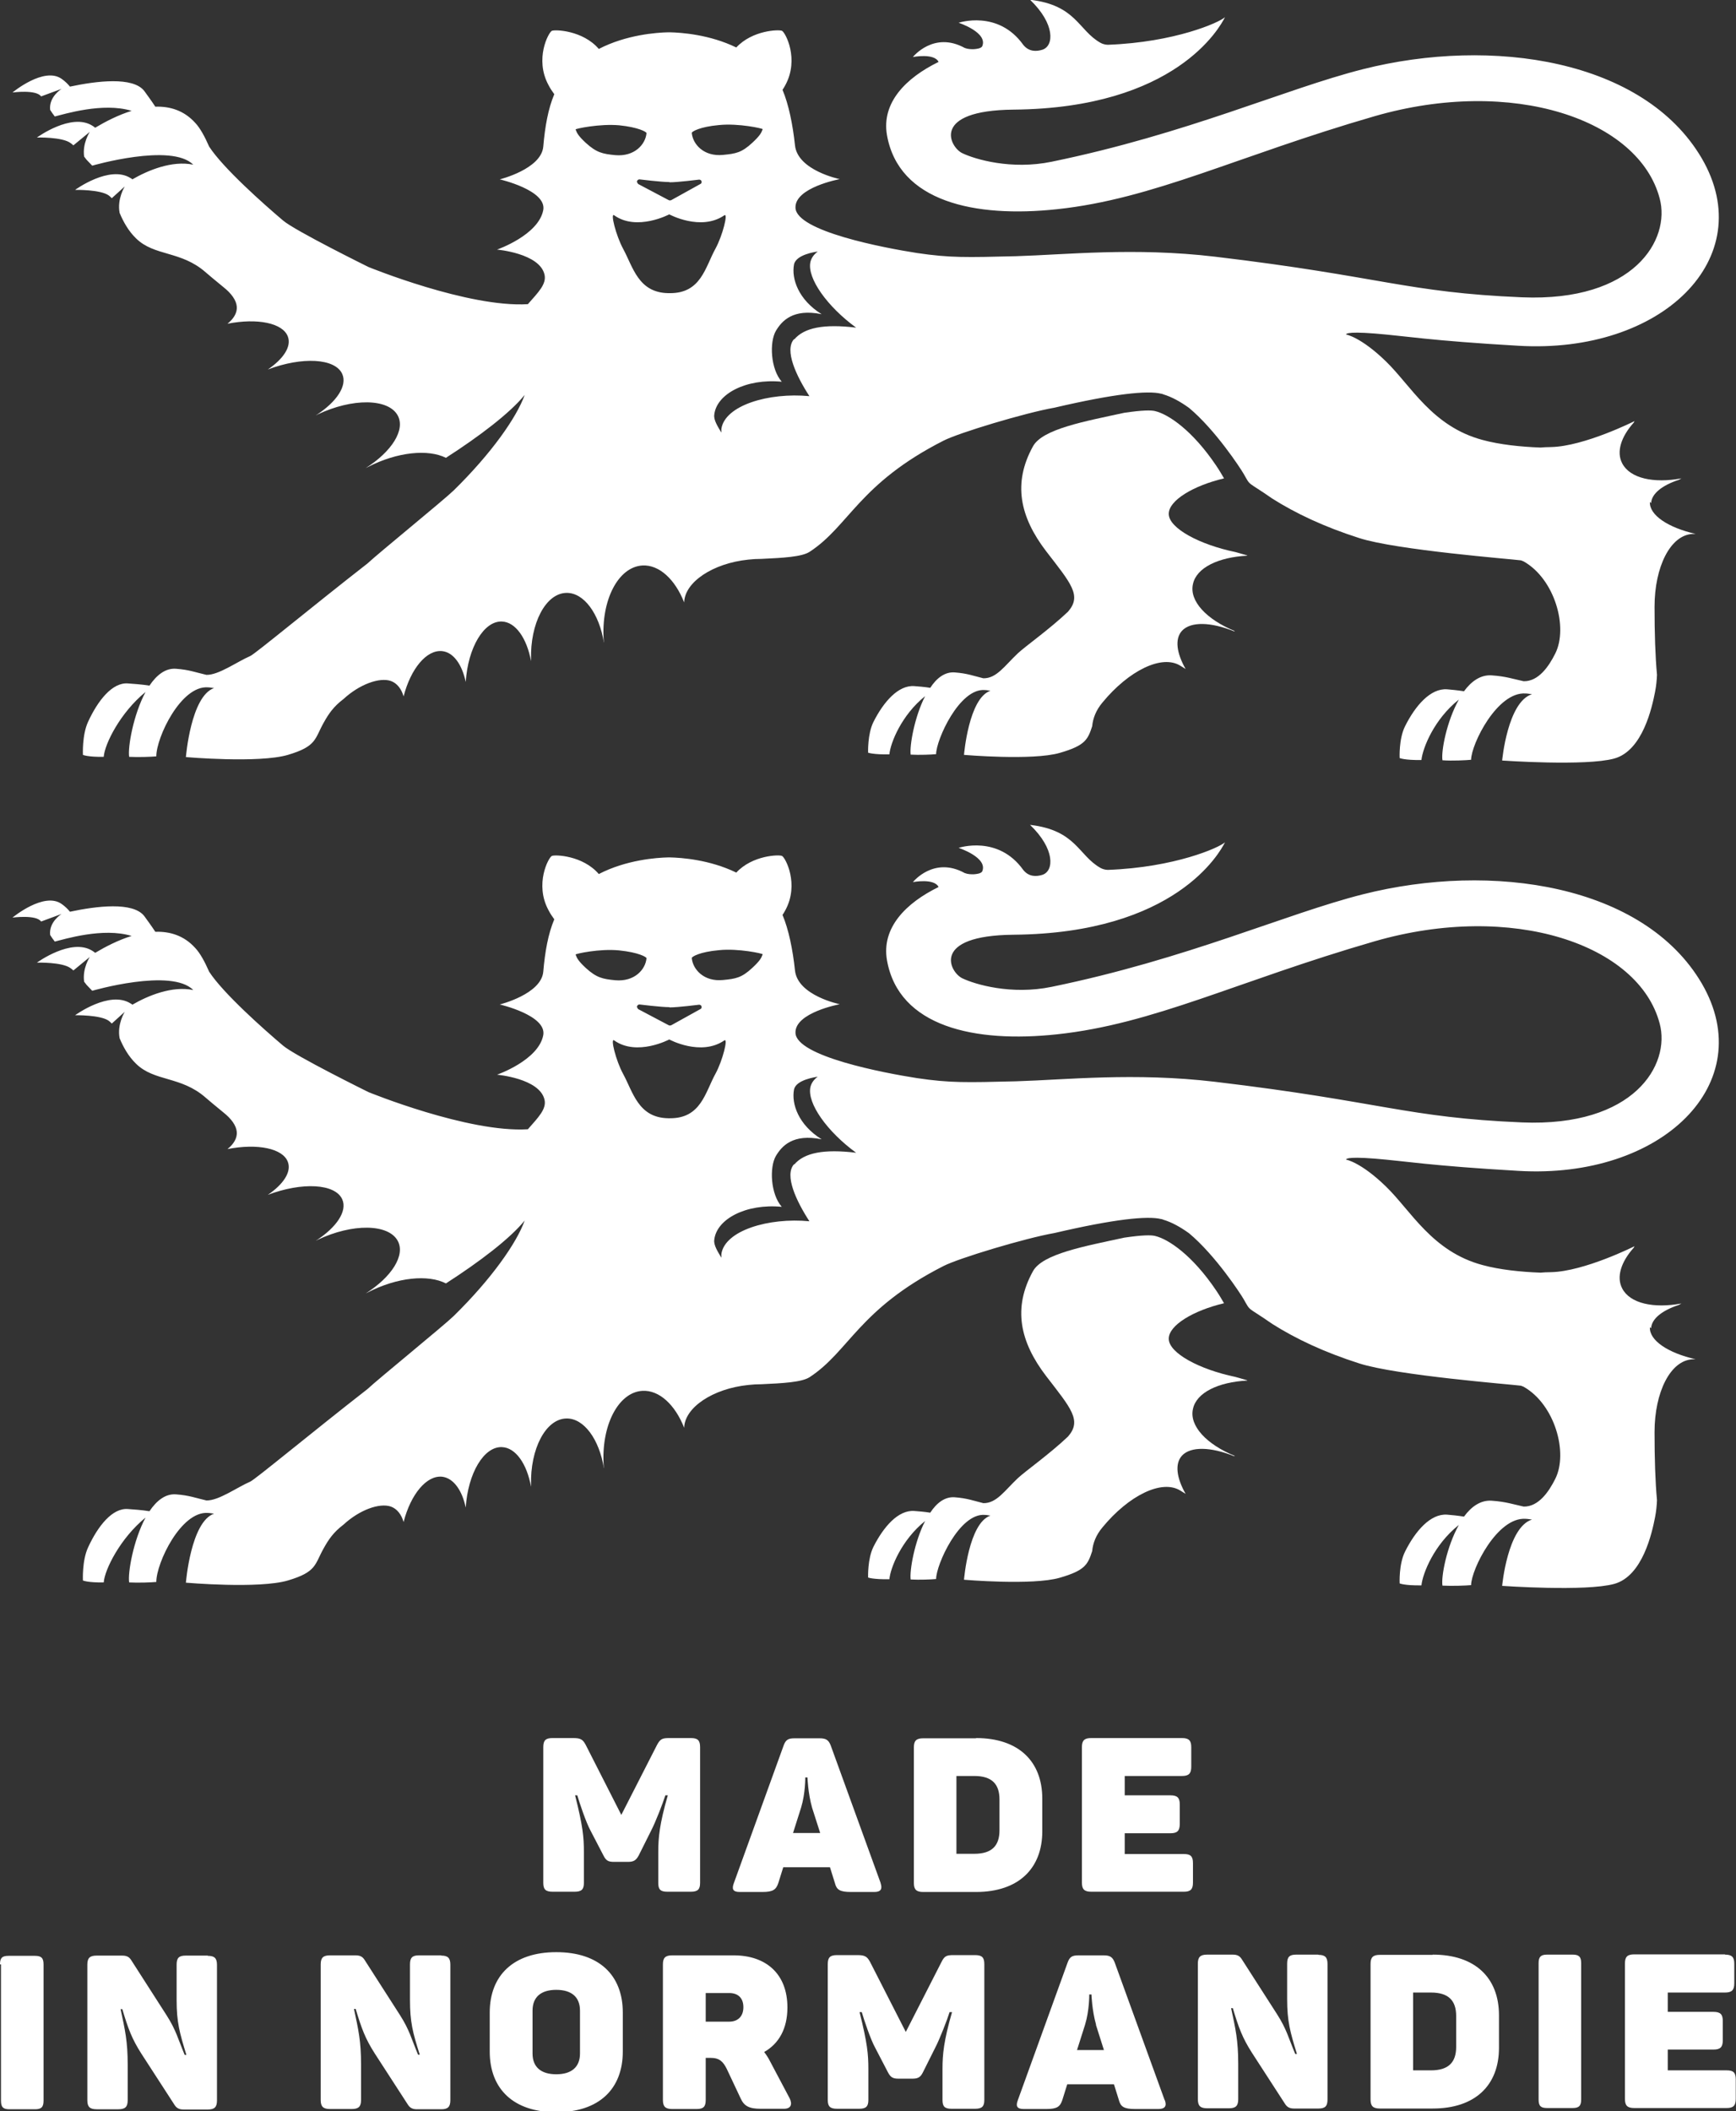
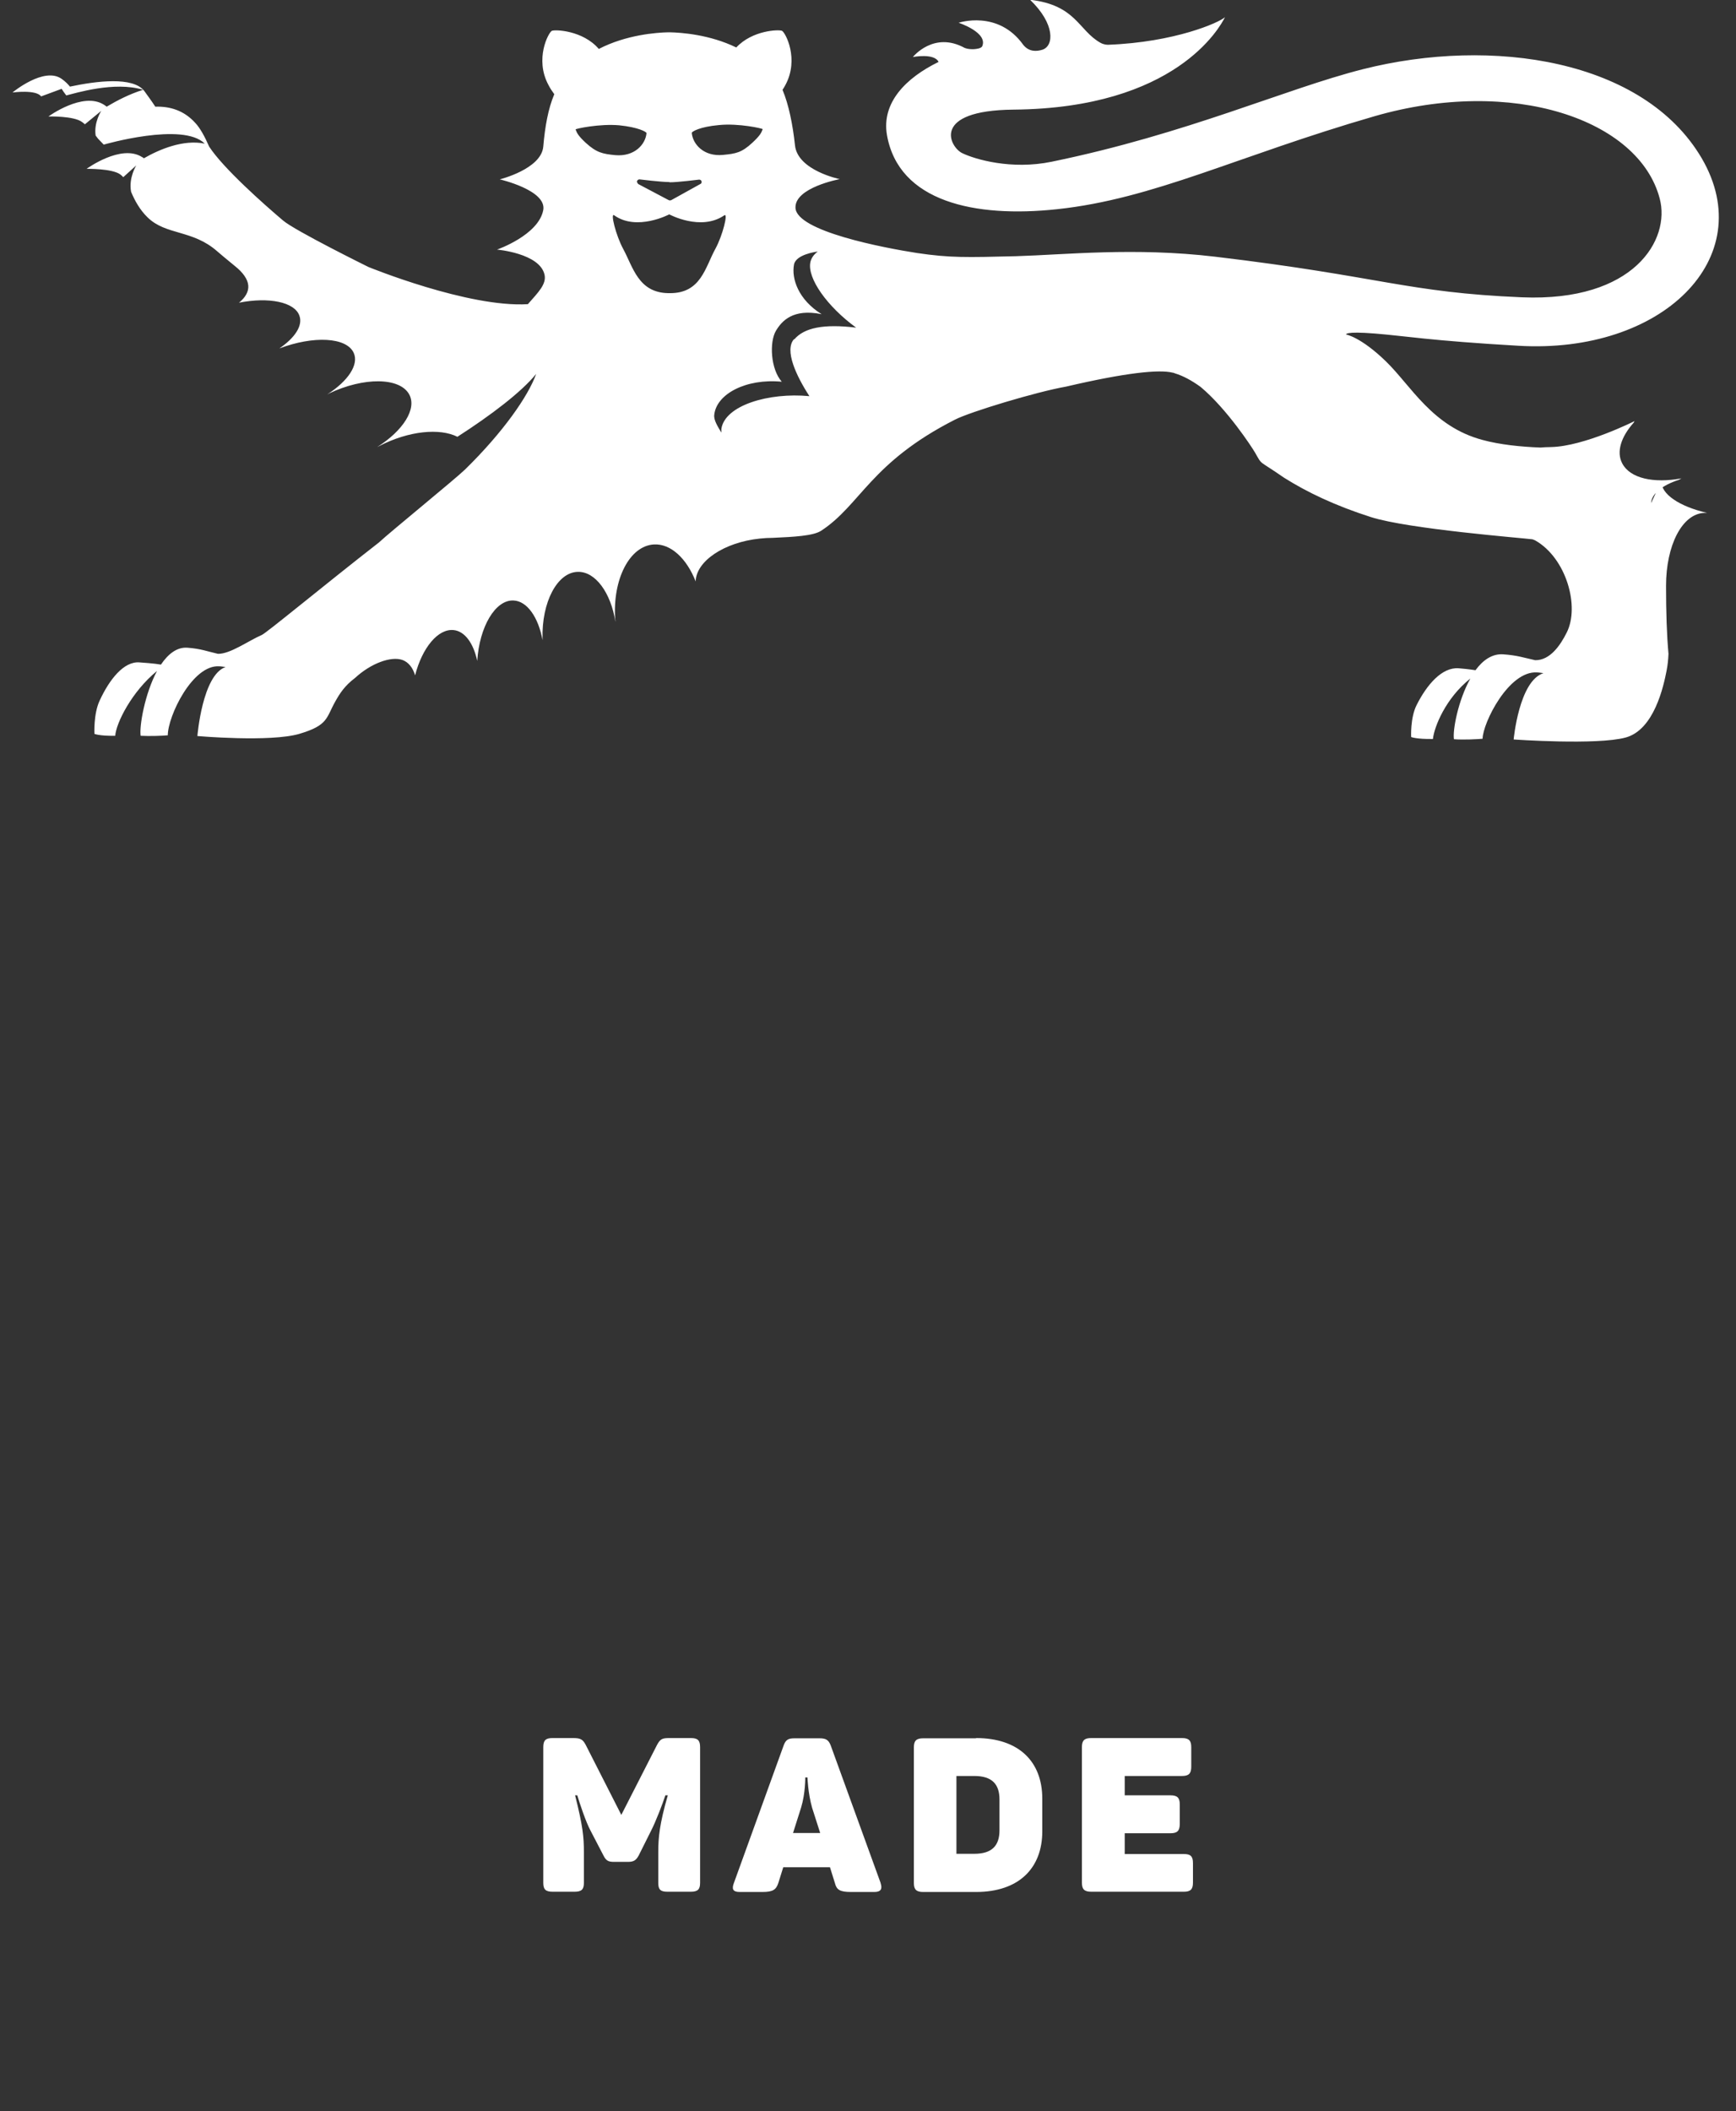
<svg xmlns="http://www.w3.org/2000/svg" id="Calque_2" data-name="Calque 2" viewBox="0 0 70.97 86.28">
  <rect x="0" y="0" width="70.97" height="86.28" fill="#333333" stroke="none" />
  <defs>
    <style>
      .cls-1 {
        fill: #fff;
        stroke-width: 0px;
      }
    </style>
  </defs>
  <g id="Calque_1-2" data-name="Calque 1">
-     <path class="cls-1" d="m32.46,13.86c-.4.45.09,1.5.63,2.33-1.67-.16-3.46.38-3.6,1.34,0,.05,0,.1,0,.15-.14-.24-.32-.51-.29-.73.09-.85,1.3-1.49,2.76-1.35-.46-.52-.51-1.62-.24-2.08.24-.4.69-.92,1.87-.68-.95-.59-1.24-1.45-1.13-2.03.08-.41.89-.52.97-.53-.16.12-.26.26-.3.43-.14.66.69,1.82,1.87,2.68-1.32-.16-2.12,0-2.53.48m-5.09-1.89h-.06c-1.23-.02-1.44-1.07-1.85-1.82-.29-.54-.53-1.49-.36-1.36.93.66,2.25-.04,2.25-.04,0,0,1.29.7,2.25.04.17-.12-.07.83-.36,1.36-.42.76-.59,1.83-1.87,1.82m-3.43-6.14c-.3-.28-.36-.39-.42-.55-.01-.03.98-.24,1.78-.17.79.08,1.12.27,1.12.32-.04.46-.49.97-1.28.9-.51-.05-.76-.1-1.2-.5m3.42,1.61c.34,0,1.21-.11,1.21-.11.05,0,.09.03.1.07.01.04,0,.09-.05.11l-1.19.66s-.03.01-.05.01c-.02,0-.03,0-.05-.01l-1.25-.66s-.06-.07-.05-.11c.01-.04.05-.08.1-.08,0,0,.89.11,1.23.11m2.03-2.33c.79-.08,1.79.14,1.78.17-.06.16-.12.27-.42.55-.44.41-.68.45-1.2.5-.79.08-1.24-.44-1.28-.9,0-.05.32-.25,1.12-.32m38.1,15.45c.02-.39.46-.73,1.13-.95.04-.02.07-.04.11-.06-1.14.21-2.1,0-2.42-.61-.25-.47-.05-1.09.47-1.67.02-.04.03-.06.03-.06,0,0-2.05,1.03-3.41,1.06-.18,0-.31.01-.43.02-.82-.03-1.67-.12-2.37-.31-2.06-.55-2.92-2.21-3.95-3.21-1.03-1-1.63-1.1-1.63-1.1,0,0-.08-.14,1.17-.04,1.25.1,2.24.29,5.87.5,5.87.35,9.88-3.58,7.5-7.66-2.37-4.04-8.57-4.98-13.86-3.64-3.16.8-7.17,2.64-12.72,3.78-1.65.34-3.13-.1-3.65-.35-.52-.25-1.3-1.75,2.1-1.78,6.62-.06,8.43-3.36,8.64-3.78-.23.22-2.06,1.03-4.79,1.13-.11,0-.23-.04-.3-.08-.91-.51-.99-1.54-2.88-1.76,1.03.99.98,1.88.51,2.04-.25.08-.56.09-.79-.2-1.03-1.44-2.64-.9-2.64-.9,0,0,1.22.4.96.97-.06.08-.21.1-.35.11-.1,0-.23,0-.36-.05-1.27-.7-2.12.37-2.12.37,0,0,.87-.17,1.05.2-1.33.65-2.34,1.66-2.11,2.99.48,2.73,3.6,3.39,6.95,3.03,3.96-.42,7.35-2.17,12.98-3.8,5.64-1.63,10.81.13,11.66,3.36.45,1.68-1.04,4.23-5.63,4.04-4.73-.2-5.73-.85-12.55-1.66-3.29-.39-6.12-.08-8.14-.02-2.02.05-2.69.07-4.04-.13-1.35-.21-4.94-.89-4.97-1.85-.03-.83,1.81-1.17,1.81-1.17,0,0-1.72-.35-1.83-1.38-.09-.85-.26-1.68-.51-2.27.04-.06.08-.12.12-.2.57-1.06,0-2.14-.14-2.21-.12-.06-1.21-.03-1.87.68-1.09-.53-2.25-.61-2.72-.62h0s-.02,0-.03,0h-.03c-.48.01-1.72.1-2.84.68-.65-.76-1.79-.8-1.92-.74-.14.07-.71,1.15-.14,2.21.08.16.17.28.24.38-.25.59-.38,1.32-.45,2.14-.08.92-1.78,1.34-1.78,1.34,0,0,1.92.44,1.78,1.25-.19,1.03-1.89,1.62-1.89,1.62,0,0,1.74.15,1.94,1.02.09.39-.25.72-.68,1.21-2.44.15-6.52-1.52-6.52-1.52,0,0-3-1.48-3.49-1.9-.78-.66-2.45-2.14-3.02-3.02-.18-.41-.37-.76-.57-.97-.46-.51-1.04-.68-1.63-.66-.17-.26-.38-.54-.45-.64-.46-.6-1.96-.41-3.04-.18-.09-.11-.19-.21-.33-.31-.72-.53-2.02.55-2.02.55,0,0,.97-.13,1.17.16l.84-.31s-.53.32-.47.86c.05.08.11.17.19.27.37-.09,1.97-.59,3.14-.23-.55.17-1.07.44-1.49.69-.04-.03-.07-.06-.11-.08-.86-.55-2.27.48-2.27.48,0,0,1.04-.03,1.38.23.04.03.08.06.11.09l.67-.55s-.31.47-.23,1.01c.06.08.1.13.1.13l.23.24s3.24-.94,4.13-.04c-.87-.18-1.85.23-2.49.6-.02-.02-.04-.04-.07-.05-.86-.55-2.27.48-2.27.48,0,0,1.04-.02,1.38.23.04.03.08.07.12.11l.53-.48s-.32.51-.21,1.08c.15.36.36.74.67,1.04.75.74,1.84.5,2.85,1.39.1.09.38.32.72.6.33.26.53.54.55.8.02.25-.12.49-.38.7,1.22-.24,2.27-.03,2.47.53.15.41-.19.91-.82,1.34,1.4-.53,2.75-.46,3.04.18.22.48-.23,1.15-1.07,1.69.02,0,.04-.02.06-.03,1.43-.68,2.9-.66,3.28.04.32.59-.25,1.48-1.31,2.15h0s.06-.03.08-.04c1.22-.63,2.48-.74,3.2-.38,1.37-.88,2.62-1.83,3.22-2.57-.33.92-1.36,2.39-2.9,3.9-.4.39-3.07,2.56-3.53,2.99-2.26,1.76-4.61,3.71-4.79,3.78-.55.24-1.29.78-1.79.77-.44-.1-.7-.21-1.25-.25-.43-.03-.79.26-1.08.69-.29-.05-.74-.08-.88-.09-.64-.05-1.23.7-1.63,1.57-.25.54-.21,1.35-.21,1.35,0,0,.19.09.85.08.04-.53.68-1.81,1.71-2.65-.5.93-.73,2.26-.67,2.65.37.02.92,0,1.11-.02,0-.78,1.01-2.9,2.11-2.82.07,0,.16.02.25.03-.95.33-1.15,2.82-1.15,2.82,0,0,2.98.26,4.17-.09,1.18-.35,1.09-.65,1.46-1.31.2-.36.4-.66.81-.97.66-.61,1.48-.9,1.94-.74.25.09.43.32.52.63.29-1.13.94-1.92,1.58-1.85.46.05.81.55.96,1.26.09-1.4.74-2.5,1.48-2.47.56.02,1.02.69,1.19,1.62,0-.02,0-.04,0-.06-.04-1.49.6-2.71,1.44-2.73.72-.02,1.35.85,1.54,2.04,0-.04,0-.07-.01-.11-.11-1.63.59-2.99,1.58-3.05.69-.04,1.34.57,1.71,1.51.02-.83,1.17-1.6,2.62-1.75.18-.02.36-.03.54-.03.86-.04,1.65-.08,1.97-.29,1.62-1.06,2.01-2.78,5.47-4.54.62-.32,3.34-1.14,4.54-1.35,2.44-.57,3.81-.71,4.36-.57.03,0,.07.02.1.03.33.1.68.29,1.04.55,0,0,0,0,0,0,1.08.9,2.11,2.48,2.23,2.69.31.54.1.27,1.18,1.02.95.6,2.11,1.15,3.55,1.61,1.52.49,6.24.86,6.61.91.04.02.09.03.12.05,1.26.72,1.82,2.69,1.28,3.76-.26.52-.68,1.14-1.29,1.13-.46-.1-.73-.2-1.31-.24-.45-.03-.83.24-1.13.65-.25-.04-.55-.07-.69-.08-.68-.05-1.3.67-1.72,1.51-.26.52-.22,1.3-.22,1.3,0,0,.2.09.89.08.05-.49.52-1.67,1.53-2.47-.5.89-.73,2.12-.67,2.48.39.03.97,0,1.17-.02.01-.65,1.07-2.79,2.23-2.71.08,0,.16.02.26.03-1,.31-1.22,2.71-1.22,2.71,0,0,3.41.24,4.58-.08,1.17-.32,1.55-2.11,1.67-2.72.05-.25.07-.48.08-.7-.07-.77-.1-1.7-.1-2.78,0-1.64.65-2.94,1.56-2.98.04,0,.08,0,.12,0-1.13-.26-1.9-.77-1.87-1.31" />
-     <path class="cls-1" d="m50.99,22.7c-.15-.04-.32-.09-.49-.14-1.45-.3-2.72-.97-2.72-1.56,0-.55,1-1.15,2.26-1.45-.15-.25-.14-.25-.32-.52-.97-1.44-1.95-2.1-2.5-2.23-.16-.04-.52-.04-1.26.07-1.61.35-3.34.66-3.73,1.37-.83,1.5-.54,2.88.54,4.29,1.01,1.31,1.47,1.81.89,2.47-.76.72-1.74,1.41-2.05,1.7-.54.51-.87,1.03-1.41,1.02-.41-.1-.65-.2-1.17-.24-.4-.03-.74.23-1,.63-.24-.04-.52-.06-.65-.07-.66-.05-1.26.65-1.67,1.46-.25.5-.22,1.26-.22,1.26,0,0,.2.08.87.07.04-.47.5-1.61,1.46-2.38-.44.86-.64,2.04-.59,2.39.35.02.86,0,1.04-.02,0-.58.95-2.7,1.99-2.62.07,0,.15.02.23.03-.89.3-1.08,2.62-1.08,2.62,0,0,2.8.24,3.91-.08,1.04-.3,1.15-.54,1.33-1.09.03-.33.16-.66.42-.97,1.07-1.3,2.43-1.98,3.19-1.5.06.04.13.08.21.13-.37-.65-.45-1.23-.15-1.56.36-.39,1.19-.36,2.13.02,0,0,.02,0,.03-.01-1.15-.47-1.87-1.23-1.71-1.92.14-.67,1.04-1.1,2.22-1.16" />
-     <path class="cls-1" d="m32.46,47.58c-.4.45.09,1.5.63,2.33-1.67-.16-3.46.38-3.6,1.34,0,.05,0,.1,0,.15-.14-.24-.32-.51-.29-.73.09-.85,1.3-1.49,2.76-1.35-.46-.52-.51-1.62-.24-2.08.24-.4.69-.92,1.87-.68-.95-.59-1.24-1.45-1.13-2.03.08-.41.89-.51.97-.53-.16.12-.26.26-.3.43-.14.66.69,1.82,1.87,2.68-1.32-.16-2.12,0-2.53.48m-5.09-1.89h-.06c-1.23-.02-1.44-1.07-1.85-1.82-.29-.53-.53-1.49-.36-1.36.93.66,2.25-.04,2.25-.04,0,0,1.29.7,2.25.04.17-.12-.07.83-.36,1.36-.42.76-.59,1.83-1.87,1.82m-3.43-6.14c-.3-.28-.36-.39-.42-.55-.01-.03.98-.25,1.78-.17.79.08,1.12.27,1.12.32-.04.46-.49.97-1.28.9-.51-.05-.76-.1-1.2-.5m3.42,1.61c.34,0,1.21-.11,1.21-.11.05,0,.09.03.1.07.01.04,0,.09-.05.11l-1.19.66s-.03.01-.05.01c-.02,0-.03,0-.05-.01l-1.25-.66s-.06-.07-.05-.11c.01-.04.05-.08.1-.08,0,0,.89.11,1.23.11m2.03-2.33c.79-.08,1.79.14,1.78.17-.06.16-.12.27-.42.55-.44.41-.68.45-1.2.5-.79.08-1.24-.44-1.28-.9,0-.05.32-.25,1.12-.32m38.1,15.45c.02-.39.46-.73,1.13-.95.04-.02.07-.04.11-.06-1.14.21-2.1,0-2.42-.61-.25-.47-.05-1.09.47-1.67.02-.04.03-.06.03-.06,0,0-2.05,1.03-3.41,1.06-.18,0-.31.01-.43.02-.82-.03-1.67-.12-2.37-.31-2.06-.55-2.92-2.21-3.95-3.21-1.03-1-1.63-1.1-1.63-1.1,0,0-.08-.14,1.17-.04,1.25.1,2.24.29,5.87.5,5.87.35,9.88-3.58,7.5-7.66-2.37-4.04-8.57-4.98-13.86-3.64-3.16.8-7.17,2.64-12.72,3.78-1.65.34-3.13-.1-3.65-.35-.52-.25-1.3-1.75,2.1-1.78,6.62-.06,8.43-3.36,8.64-3.78-.23.22-2.06,1.03-4.79,1.13-.11,0-.23-.04-.3-.08-.91-.51-.99-1.54-2.88-1.76,1.03.99.98,1.88.51,2.04-.25.08-.56.09-.79-.2-1.03-1.44-2.64-.9-2.64-.9,0,0,1.22.4.96.97-.06.08-.21.1-.35.11-.1,0-.23,0-.36-.05-1.27-.7-2.12.37-2.12.37,0,0,.87-.17,1.05.2-1.33.65-2.34,1.66-2.11,2.99.48,2.73,3.6,3.39,6.95,3.03,3.96-.42,7.35-2.17,12.98-3.8,5.64-1.63,10.81.13,11.66,3.36.45,1.68-1.04,4.23-5.63,4.04-4.73-.2-5.73-.85-12.55-1.66-3.29-.39-6.12-.08-8.14-.02-2.02.05-2.69.07-4.04-.13-1.35-.21-4.94-.89-4.97-1.85-.03-.83,1.81-1.17,1.81-1.17,0,0-1.72-.35-1.83-1.38-.09-.85-.26-1.68-.51-2.27.04-.06.08-.12.12-.2.57-1.06,0-2.14-.14-2.21-.12-.06-1.21-.03-1.87.68-1.09-.53-2.25-.61-2.72-.62h0s-.02,0-.03,0h-.03c-.48.01-1.72.1-2.84.68-.65-.76-1.79-.8-1.92-.74-.14.07-.71,1.15-.14,2.21.08.16.17.28.24.38-.25.59-.38,1.32-.45,2.14-.08.92-1.78,1.34-1.78,1.34,0,0,1.92.44,1.78,1.25-.19,1.03-1.89,1.62-1.89,1.62,0,0,1.74.15,1.94,1.02.09.38-.25.72-.68,1.21-2.44.15-6.52-1.52-6.52-1.52,0,0-3-1.48-3.49-1.9-.78-.66-2.45-2.14-3.02-3.02-.18-.41-.37-.76-.57-.97-.46-.51-1.04-.68-1.63-.66-.17-.26-.38-.54-.45-.64-.46-.6-1.96-.41-3.04-.18-.09-.11-.19-.21-.33-.31-.72-.53-2.02.55-2.02.55,0,0,.97-.13,1.17.16l.84-.31s-.53.32-.47.86c.05.08.11.17.19.27.37-.09,1.97-.59,3.14-.23-.55.17-1.07.44-1.49.69-.04-.03-.07-.06-.11-.08-.86-.55-2.27.48-2.27.48,0,0,1.04-.03,1.38.23.04.03.08.06.11.09l.67-.55s-.31.47-.23,1.01c.06.08.1.13.1.13l.23.24s3.24-.94,4.13-.03c-.87-.18-1.85.23-2.49.6-.02-.02-.04-.04-.07-.05-.86-.55-2.27.48-2.27.48,0,0,1.04-.02,1.38.23.04.03.08.07.12.11l.53-.48s-.32.51-.21,1.08c.15.36.36.74.67,1.04.75.74,1.84.5,2.85,1.39.1.09.38.32.72.6.33.26.53.54.55.8.02.25-.12.49-.38.7,1.22-.24,2.27-.03,2.47.53.15.41-.19.91-.82,1.34,1.4-.53,2.75-.46,3.04.18.22.48-.23,1.15-1.07,1.69.02,0,.04-.02.06-.03,1.43-.68,2.9-.66,3.28.04.32.59-.25,1.48-1.31,2.15h0s.06-.03.08-.04c1.22-.63,2.48-.74,3.2-.37,1.37-.88,2.62-1.83,3.22-2.57-.33.92-1.36,2.39-2.9,3.9-.4.39-3.07,2.56-3.53,2.99-2.26,1.76-4.61,3.71-4.79,3.78-.55.24-1.29.78-1.79.77-.44-.1-.7-.21-1.25-.25-.43-.03-.79.26-1.08.69-.29-.05-.74-.08-.88-.09-.64-.05-1.23.7-1.63,1.57-.25.54-.21,1.35-.21,1.35,0,0,.19.09.85.08.04-.53.68-1.81,1.71-2.65-.5.93-.73,2.26-.67,2.65.37.02.92,0,1.11-.02,0-.78,1.01-2.9,2.11-2.82.07,0,.16.02.25.03-.95.33-1.15,2.82-1.15,2.82,0,0,2.98.26,4.17-.09,1.18-.35,1.09-.65,1.46-1.31.2-.36.4-.66.81-.97.66-.61,1.48-.9,1.94-.74.25.09.43.32.52.63.29-1.13.94-1.92,1.58-1.85.46.06.81.55.96,1.26.09-1.4.74-2.5,1.48-2.47.56.02,1.02.68,1.19,1.62,0-.02,0-.04,0-.06-.04-1.49.6-2.71,1.44-2.73.72-.02,1.35.85,1.54,2.04,0-.04,0-.07-.01-.11-.11-1.63.59-3,1.58-3.06.69-.04,1.34.57,1.71,1.51.02-.83,1.17-1.6,2.62-1.75.18-.02.36-.03.54-.03.86-.04,1.65-.08,1.97-.29,1.62-1.06,2.01-2.78,5.47-4.54.62-.32,3.34-1.14,4.54-1.35,2.44-.57,3.81-.71,4.36-.57.03,0,.07.02.1.03.33.1.68.29,1.04.55,0,0,0,0,0,0,1.08.9,2.11,2.48,2.23,2.69.31.54.1.27,1.18,1.02.95.6,2.11,1.15,3.55,1.61,1.52.49,6.24.86,6.61.91.04.02.09.03.12.05,1.26.72,1.82,2.69,1.28,3.76-.26.52-.68,1.14-1.29,1.13-.46-.1-.73-.2-1.31-.24-.45-.03-.83.24-1.13.65-.25-.04-.55-.07-.69-.08-.68-.05-1.3.67-1.72,1.51-.26.52-.22,1.3-.22,1.3,0,0,.2.09.89.08.05-.49.52-1.67,1.53-2.47-.5.89-.73,2.12-.67,2.48.39.02.97,0,1.17-.02.01-.65,1.07-2.79,2.23-2.71.08,0,.16.02.26.03-1,.31-1.22,2.71-1.22,2.71,0,0,3.41.24,4.58-.08,1.17-.32,1.55-2.11,1.67-2.72.05-.25.07-.48.08-.7-.07-.76-.1-1.7-.1-2.78,0-1.64.65-2.94,1.56-2.98.04,0,.08,0,.12,0-1.13-.26-1.9-.77-1.87-1.31" />
-     <path class="cls-1" d="m50.99,56.41c-.15-.04-.32-.09-.49-.14-1.45-.3-2.72-.97-2.72-1.56,0-.55,1-1.15,2.26-1.45-.15-.25-.14-.25-.32-.52-.97-1.44-1.95-2.1-2.5-2.23-.16-.04-.52-.04-1.26.07-1.61.35-3.34.66-3.73,1.37-.83,1.5-.54,2.88.54,4.29,1.01,1.31,1.47,1.81.89,2.47-.76.72-1.74,1.41-2.05,1.7-.54.51-.87,1.03-1.41,1.02-.41-.1-.65-.2-1.17-.24-.4-.03-.74.23-1,.63-.24-.04-.52-.06-.65-.07-.66-.05-1.26.65-1.67,1.46-.25.5-.22,1.26-.22,1.26,0,0,.2.08.87.07.04-.47.5-1.61,1.46-2.38-.44.86-.64,2.04-.59,2.39.35.02.86,0,1.04-.02,0-.58.95-2.7,1.99-2.62.07,0,.15.02.23.03-.89.3-1.08,2.62-1.08,2.62,0,0,2.8.24,3.91-.08,1.04-.3,1.15-.54,1.33-1.09.03-.33.16-.66.42-.97,1.07-1.3,2.43-1.98,3.19-1.5.06.04.13.08.21.13-.37-.65-.45-1.23-.15-1.56.36-.39,1.19-.36,2.13.02,0,0,.02,0,.03-.01-1.15-.47-1.87-1.23-1.71-1.92.14-.67,1.04-1.1,2.22-1.16" />
-     <path class="cls-1" d="m70.52,79.87h-3.71c-.28,0-.38.1-.38.37v5.54c0,.27.1.37.38.37h3.78c.27,0,.37-.1.37-.37v-.8c0-.28-.1-.37-.37-.37h-2.41v-.85h1.87c.28,0,.38-.1.38-.38v-.79c0-.27-.1-.37-.38-.37h-1.87v-.79h2.34c.28,0,.38-.1.38-.38v-.8c0-.27-.1-.37-.38-.37m-7.62.35v5.57c0,.27.09.35.35.35h1.04c.26,0,.35-.09.35-.35v-5.57c0-.26-.09-.35-.35-.35h-1.04c-.26,0-.35.09-.35.35m-3.37,2.15v1.27c0,.63-.31.96-1.03.96h-.73v-3.18h.73c.72,0,1.03.33,1.03.96m-.96-2.5h-2.16c-.28,0-.38.1-.38.37v5.54c0,.27.1.37.38.37h2.16c1.74,0,2.71-.95,2.71-2.48v-1.33c0-1.53-.97-2.48-2.71-2.48m-4.68,0h-.9c-.28,0-.37.1-.37.37v1.45c0,.9.12,1.33.4,2.24h-.07c-.28-.67-.35-1.01-.74-1.62l-1.45-2.26c-.08-.12-.17-.18-.37-.18h-1.04c-.28,0-.38.1-.38.37v5.54c0,.27.1.37.38.37h.89c.28,0,.38-.1.38-.37v-1.44c0-.98-.11-1.43-.29-2.28h.07c.24.8.39,1.21.78,1.82l1.36,2.1c.08.12.18.18.36.18h1c.28,0,.37-.1.37-.37v-5.54c0-.27-.1-.37-.37-.37m-9.1,2.85l.33,1.04h-1.1l.33-1.04c.18-.59.17-1.23.17-1.23h.09s.02.64.19,1.24m2.8,3.07l-2.04-5.62c-.09-.23-.2-.29-.46-.29h-1.01c-.26,0-.37.05-.46.31l-2.03,5.61c-.09.24-.04.36.24.36h.93c.44,0,.56-.1.65-.37l.2-.64h1.91l.2.64c.07.27.2.37.66.37h.96c.26,0,.35-.12.26-.36m-7.76-5.93h-.88c-.29,0-.37.04-.49.28l-1.46,2.86-1.46-2.86c-.12-.22-.21-.28-.52-.28h-.83c-.28,0-.38.09-.38.37v5.55c0,.27.1.36.38.36h.9c.28,0,.38-.09.38-.36v-1.26c0-.61-.04-1.05-.36-2.33h.09c.09.31.36,1.12.55,1.46l.52,1c.1.19.19.26.42.26h.59c.24,0,.33-.08.42-.26l.5-1c.19-.36.5-1.17.59-1.46h.1c-.34,1.18-.39,1.73-.39,2.32v1.27c0,.27.09.36.37.36h.96c.28,0,.38-.09.38-.36v-5.55c0-.28-.1-.37-.38-.37m-9.47,2.13c0,.36-.21.59-.58.59h-.96v-1.17h.96c.38,0,.58.22.58.58m-.39-2.12h-2.52c-.28,0-.38.1-.38.37v5.54c0,.27.1.37.38.37h1c.28,0,.37-.1.37-.37v-1.72h.2c.36,0,.51.15.66.45l.57,1.21c.14.31.35.42.81.42h.96c.29,0,.35-.19.23-.43l-.8-1.51c-.07-.14-.15-.26-.24-.38.6-.34.95-.95.95-1.82,0-1.37-.87-2.13-2.2-2.13m-6.28,2.26v1.75c0,.56-.35.85-.97.85s-.97-.29-.97-.85v-1.75c0-.56.35-.85.97-.85s.97.29.97.85m-3.69.08v1.59c0,1.53.97,2.48,2.72,2.48s2.72-.95,2.72-2.48v-1.59c0-1.53-.97-2.47-2.72-2.47s-2.72.95-2.72,2.47m-1.99-2.34h-.9c-.28,0-.37.1-.37.37v1.45c0,.9.11,1.33.4,2.24h-.07c-.28-.67-.35-1.01-.74-1.62l-1.45-2.26c-.08-.12-.17-.18-.37-.18h-1.04c-.28,0-.38.1-.38.37v5.54c0,.27.1.37.38.37h.89c.28,0,.38-.1.38-.37v-1.44c0-.98-.11-1.43-.29-2.28h.07c.24.8.39,1.21.78,1.82l1.36,2.1c.08.12.18.18.36.18h1c.27,0,.37-.1.37-.37v-5.54c0-.27-.1-.37-.37-.37m-9.55,0h-.9c-.28,0-.37.1-.37.37v1.45c0,.9.12,1.33.4,2.24h-.07c-.28-.67-.35-1.01-.74-1.62l-1.45-2.26c-.08-.12-.17-.18-.37-.18h-1.04c-.28,0-.38.1-.38.37v5.54c0,.27.1.37.38.37h.89c.28,0,.38-.1.38-.37v-1.44c0-.98-.11-1.43-.29-2.28h.07c.24.8.39,1.21.78,1.82l1.36,2.1c.08.12.18.18.36.18h1c.27,0,.37-.1.37-.37v-5.54c0-.27-.1-.37-.37-.37m-8.46.35v5.57c0,.27.09.35.35.35h1.04c.26,0,.35-.09.35-.35v-5.57c0-.26-.09-.35-.35-.35H.35c-.27,0-.35.09-.35.35" />
+     <path class="cls-1" d="m32.46,13.86c-.4.45.09,1.5.63,2.33-1.67-.16-3.46.38-3.6,1.34,0,.05,0,.1,0,.15-.14-.24-.32-.51-.29-.73.09-.85,1.3-1.49,2.76-1.35-.46-.52-.51-1.62-.24-2.08.24-.4.69-.92,1.87-.68-.95-.59-1.24-1.45-1.13-2.03.08-.41.89-.52.97-.53-.16.12-.26.26-.3.43-.14.66.69,1.82,1.87,2.68-1.32-.16-2.12,0-2.53.48m-5.09-1.89h-.06c-1.23-.02-1.44-1.07-1.85-1.82-.29-.54-.53-1.49-.36-1.36.93.66,2.25-.04,2.25-.04,0,0,1.29.7,2.25.04.17-.12-.07.83-.36,1.36-.42.76-.59,1.83-1.87,1.82m-3.43-6.14c-.3-.28-.36-.39-.42-.55-.01-.03.98-.24,1.78-.17.79.08,1.12.27,1.12.32-.04.46-.49.97-1.28.9-.51-.05-.76-.1-1.2-.5m3.42,1.61c.34,0,1.21-.11,1.21-.11.05,0,.09.03.1.07.01.04,0,.09-.05.11l-1.19.66s-.03.01-.05.01c-.02,0-.03,0-.05-.01l-1.25-.66s-.06-.07-.05-.11c.01-.04.05-.08.1-.08,0,0,.89.11,1.23.11m2.03-2.33c.79-.08,1.79.14,1.78.17-.06.16-.12.27-.42.55-.44.41-.68.45-1.2.5-.79.08-1.24-.44-1.28-.9,0-.05.32-.25,1.12-.32m38.1,15.45c.02-.39.46-.73,1.13-.95.04-.02.07-.04.11-.06-1.14.21-2.1,0-2.42-.61-.25-.47-.05-1.09.47-1.67.02-.04.03-.06.03-.06,0,0-2.05,1.03-3.41,1.06-.18,0-.31.01-.43.02-.82-.03-1.67-.12-2.37-.31-2.06-.55-2.92-2.21-3.95-3.21-1.03-1-1.63-1.1-1.63-1.1,0,0-.08-.14,1.17-.04,1.25.1,2.24.29,5.87.5,5.87.35,9.88-3.58,7.5-7.66-2.37-4.04-8.57-4.98-13.86-3.64-3.16.8-7.17,2.64-12.72,3.78-1.65.34-3.13-.1-3.65-.35-.52-.25-1.3-1.75,2.1-1.78,6.62-.06,8.43-3.36,8.64-3.78-.23.22-2.06,1.03-4.79,1.13-.11,0-.23-.04-.3-.08-.91-.51-.99-1.54-2.88-1.76,1.03.99.98,1.88.51,2.04-.25.08-.56.09-.79-.2-1.03-1.44-2.64-.9-2.64-.9,0,0,1.22.4.96.97-.06.08-.21.1-.35.11-.1,0-.23,0-.36-.05-1.27-.7-2.12.37-2.12.37,0,0,.87-.17,1.05.2-1.33.65-2.34,1.66-2.11,2.99.48,2.73,3.6,3.39,6.95,3.03,3.96-.42,7.35-2.17,12.98-3.8,5.64-1.63,10.81.13,11.66,3.36.45,1.68-1.04,4.23-5.63,4.04-4.73-.2-5.73-.85-12.55-1.66-3.29-.39-6.12-.08-8.14-.02-2.02.05-2.69.07-4.04-.13-1.35-.21-4.94-.89-4.97-1.85-.03-.83,1.81-1.17,1.81-1.17,0,0-1.72-.35-1.83-1.38-.09-.85-.26-1.68-.51-2.27.04-.06.08-.12.12-.2.57-1.06,0-2.14-.14-2.21-.12-.06-1.21-.03-1.87.68-1.09-.53-2.25-.61-2.72-.62h0s-.02,0-.03,0h-.03c-.48.01-1.72.1-2.84.68-.65-.76-1.79-.8-1.92-.74-.14.07-.71,1.15-.14,2.21.08.16.17.28.24.38-.25.59-.38,1.32-.45,2.14-.08.92-1.78,1.34-1.78,1.34,0,0,1.92.44,1.78,1.25-.19,1.03-1.89,1.62-1.89,1.62,0,0,1.74.15,1.94,1.02.09.39-.25.72-.68,1.21-2.44.15-6.52-1.52-6.52-1.52,0,0-3-1.48-3.49-1.9-.78-.66-2.45-2.14-3.02-3.02-.18-.41-.37-.76-.57-.97-.46-.51-1.04-.68-1.63-.66-.17-.26-.38-.54-.45-.64-.46-.6-1.96-.41-3.04-.18-.09-.11-.19-.21-.33-.31-.72-.53-2.02.55-2.02.55,0,0,.97-.13,1.17.16l.84-.31c.05.08.11.17.19.27.37-.09,1.97-.59,3.14-.23-.55.17-1.07.44-1.49.69-.04-.03-.07-.06-.11-.08-.86-.55-2.27.48-2.27.48,0,0,1.04-.03,1.38.23.04.03.08.06.11.09l.67-.55s-.31.47-.23,1.01c.06.08.1.13.1.13l.23.24s3.24-.94,4.13-.04c-.87-.18-1.85.23-2.49.6-.02-.02-.04-.04-.07-.05-.86-.55-2.27.48-2.27.48,0,0,1.04-.02,1.38.23.04.03.08.07.12.11l.53-.48s-.32.51-.21,1.08c.15.36.36.74.67,1.04.75.74,1.84.5,2.85,1.39.1.09.38.32.72.6.33.26.53.54.55.8.02.25-.12.49-.38.7,1.22-.24,2.27-.03,2.47.53.15.41-.19.91-.82,1.34,1.4-.53,2.75-.46,3.04.18.22.48-.23,1.15-1.07,1.69.02,0,.04-.02.06-.03,1.43-.68,2.9-.66,3.28.04.32.59-.25,1.48-1.31,2.15h0s.06-.03.08-.04c1.22-.63,2.48-.74,3.2-.38,1.37-.88,2.62-1.83,3.22-2.57-.33.92-1.36,2.39-2.9,3.9-.4.39-3.07,2.56-3.53,2.99-2.26,1.76-4.61,3.71-4.79,3.78-.55.24-1.29.78-1.79.77-.44-.1-.7-.21-1.25-.25-.43-.03-.79.26-1.08.69-.29-.05-.74-.08-.88-.09-.64-.05-1.23.7-1.63,1.57-.25.54-.21,1.35-.21,1.35,0,0,.19.09.85.08.04-.53.68-1.81,1.71-2.65-.5.93-.73,2.26-.67,2.65.37.02.92,0,1.11-.02,0-.78,1.01-2.9,2.11-2.82.07,0,.16.02.25.03-.95.33-1.15,2.82-1.15,2.82,0,0,2.98.26,4.17-.09,1.18-.35,1.09-.65,1.46-1.31.2-.36.4-.66.81-.97.66-.61,1.48-.9,1.94-.74.25.09.43.32.52.63.29-1.13.94-1.92,1.58-1.85.46.05.81.55.96,1.26.09-1.4.74-2.5,1.48-2.47.56.02,1.02.69,1.19,1.62,0-.02,0-.04,0-.06-.04-1.49.6-2.71,1.44-2.73.72-.02,1.35.85,1.54,2.04,0-.04,0-.07-.01-.11-.11-1.63.59-2.99,1.58-3.05.69-.04,1.34.57,1.71,1.51.02-.83,1.17-1.6,2.62-1.75.18-.02.36-.03.54-.03.86-.04,1.65-.08,1.97-.29,1.62-1.06,2.01-2.78,5.47-4.54.62-.32,3.34-1.14,4.54-1.35,2.44-.57,3.81-.71,4.36-.57.03,0,.07.02.1.03.33.1.68.29,1.04.55,0,0,0,0,0,0,1.08.9,2.11,2.48,2.23,2.69.31.54.1.27,1.18,1.02.95.6,2.11,1.15,3.55,1.61,1.52.49,6.24.86,6.61.91.04.02.09.03.12.05,1.26.72,1.82,2.69,1.28,3.76-.26.52-.68,1.14-1.29,1.13-.46-.1-.73-.2-1.31-.24-.45-.03-.83.24-1.13.65-.25-.04-.55-.07-.69-.08-.68-.05-1.3.67-1.72,1.51-.26.52-.22,1.3-.22,1.3,0,0,.2.09.89.08.05-.49.52-1.67,1.53-2.47-.5.89-.73,2.12-.67,2.48.39.03.97,0,1.17-.02.01-.65,1.07-2.79,2.23-2.71.08,0,.16.02.26.03-1,.31-1.22,2.71-1.22,2.71,0,0,3.41.24,4.58-.08,1.17-.32,1.55-2.11,1.67-2.72.05-.25.07-.48.08-.7-.07-.77-.1-1.7-.1-2.78,0-1.64.65-2.94,1.56-2.98.04,0,.08,0,.12,0-1.13-.26-1.9-.77-1.87-1.31" />
    <path class="cls-1" d="m48.32,71.03h-3.71c-.28,0-.38.1-.38.37v5.54c0,.27.1.37.38.37h3.79c.27,0,.37-.1.37-.37v-.8c0-.28-.1-.37-.37-.37h-2.42v-.85h1.87c.28,0,.38-.1.38-.38v-.8c0-.27-.1-.37-.38-.37h-1.87v-.79h2.34c.28,0,.38-.1.38-.38v-.8c0-.27-.1-.37-.38-.37m-7.46,2.5v1.27c0,.63-.31.96-1.03.96h-.73v-3.18h.73c.72,0,1.03.33,1.03.96m-.96-2.5h-2.16c-.28,0-.38.1-.38.37v5.54c0,.27.1.37.38.37h2.16c1.74,0,2.71-.96,2.71-2.48v-1.33c0-1.53-.97-2.48-2.71-2.48m-6.7,2.85l.33,1.03h-1.11l.33-1.04c.18-.59.17-1.23.17-1.23h.09s.02.64.19,1.24m2.8,3.07l-2.04-5.62c-.09-.23-.2-.29-.46-.29h-1.01c-.26,0-.37.05-.46.31l-2.03,5.61c-.09.24-.04.36.24.36h.93c.44,0,.56-.1.65-.37l.2-.64h1.91l.2.64c.07.28.2.37.66.37h.95c.27,0,.34-.12.26-.36m-7.76-5.93h-.88c-.29,0-.37.04-.5.28l-1.46,2.86-1.46-2.87c-.12-.22-.21-.27-.52-.27h-.83c-.28,0-.38.09-.38.37v5.55c0,.27.1.36.38.36h.9c.28,0,.38-.09.38-.36v-1.26c0-.61-.04-1.05-.36-2.32h.09c.09.31.36,1.12.55,1.46l.52,1c.1.2.19.26.42.26h.59c.24,0,.33-.08.43-.26l.5-1c.19-.36.5-1.17.59-1.46h.1c-.34,1.18-.39,1.73-.39,2.32v1.26c0,.27.09.36.37.36h.96c.28,0,.38-.09.38-.36v-5.55c0-.28-.1-.37-.38-.37" />
  </g>
</svg>